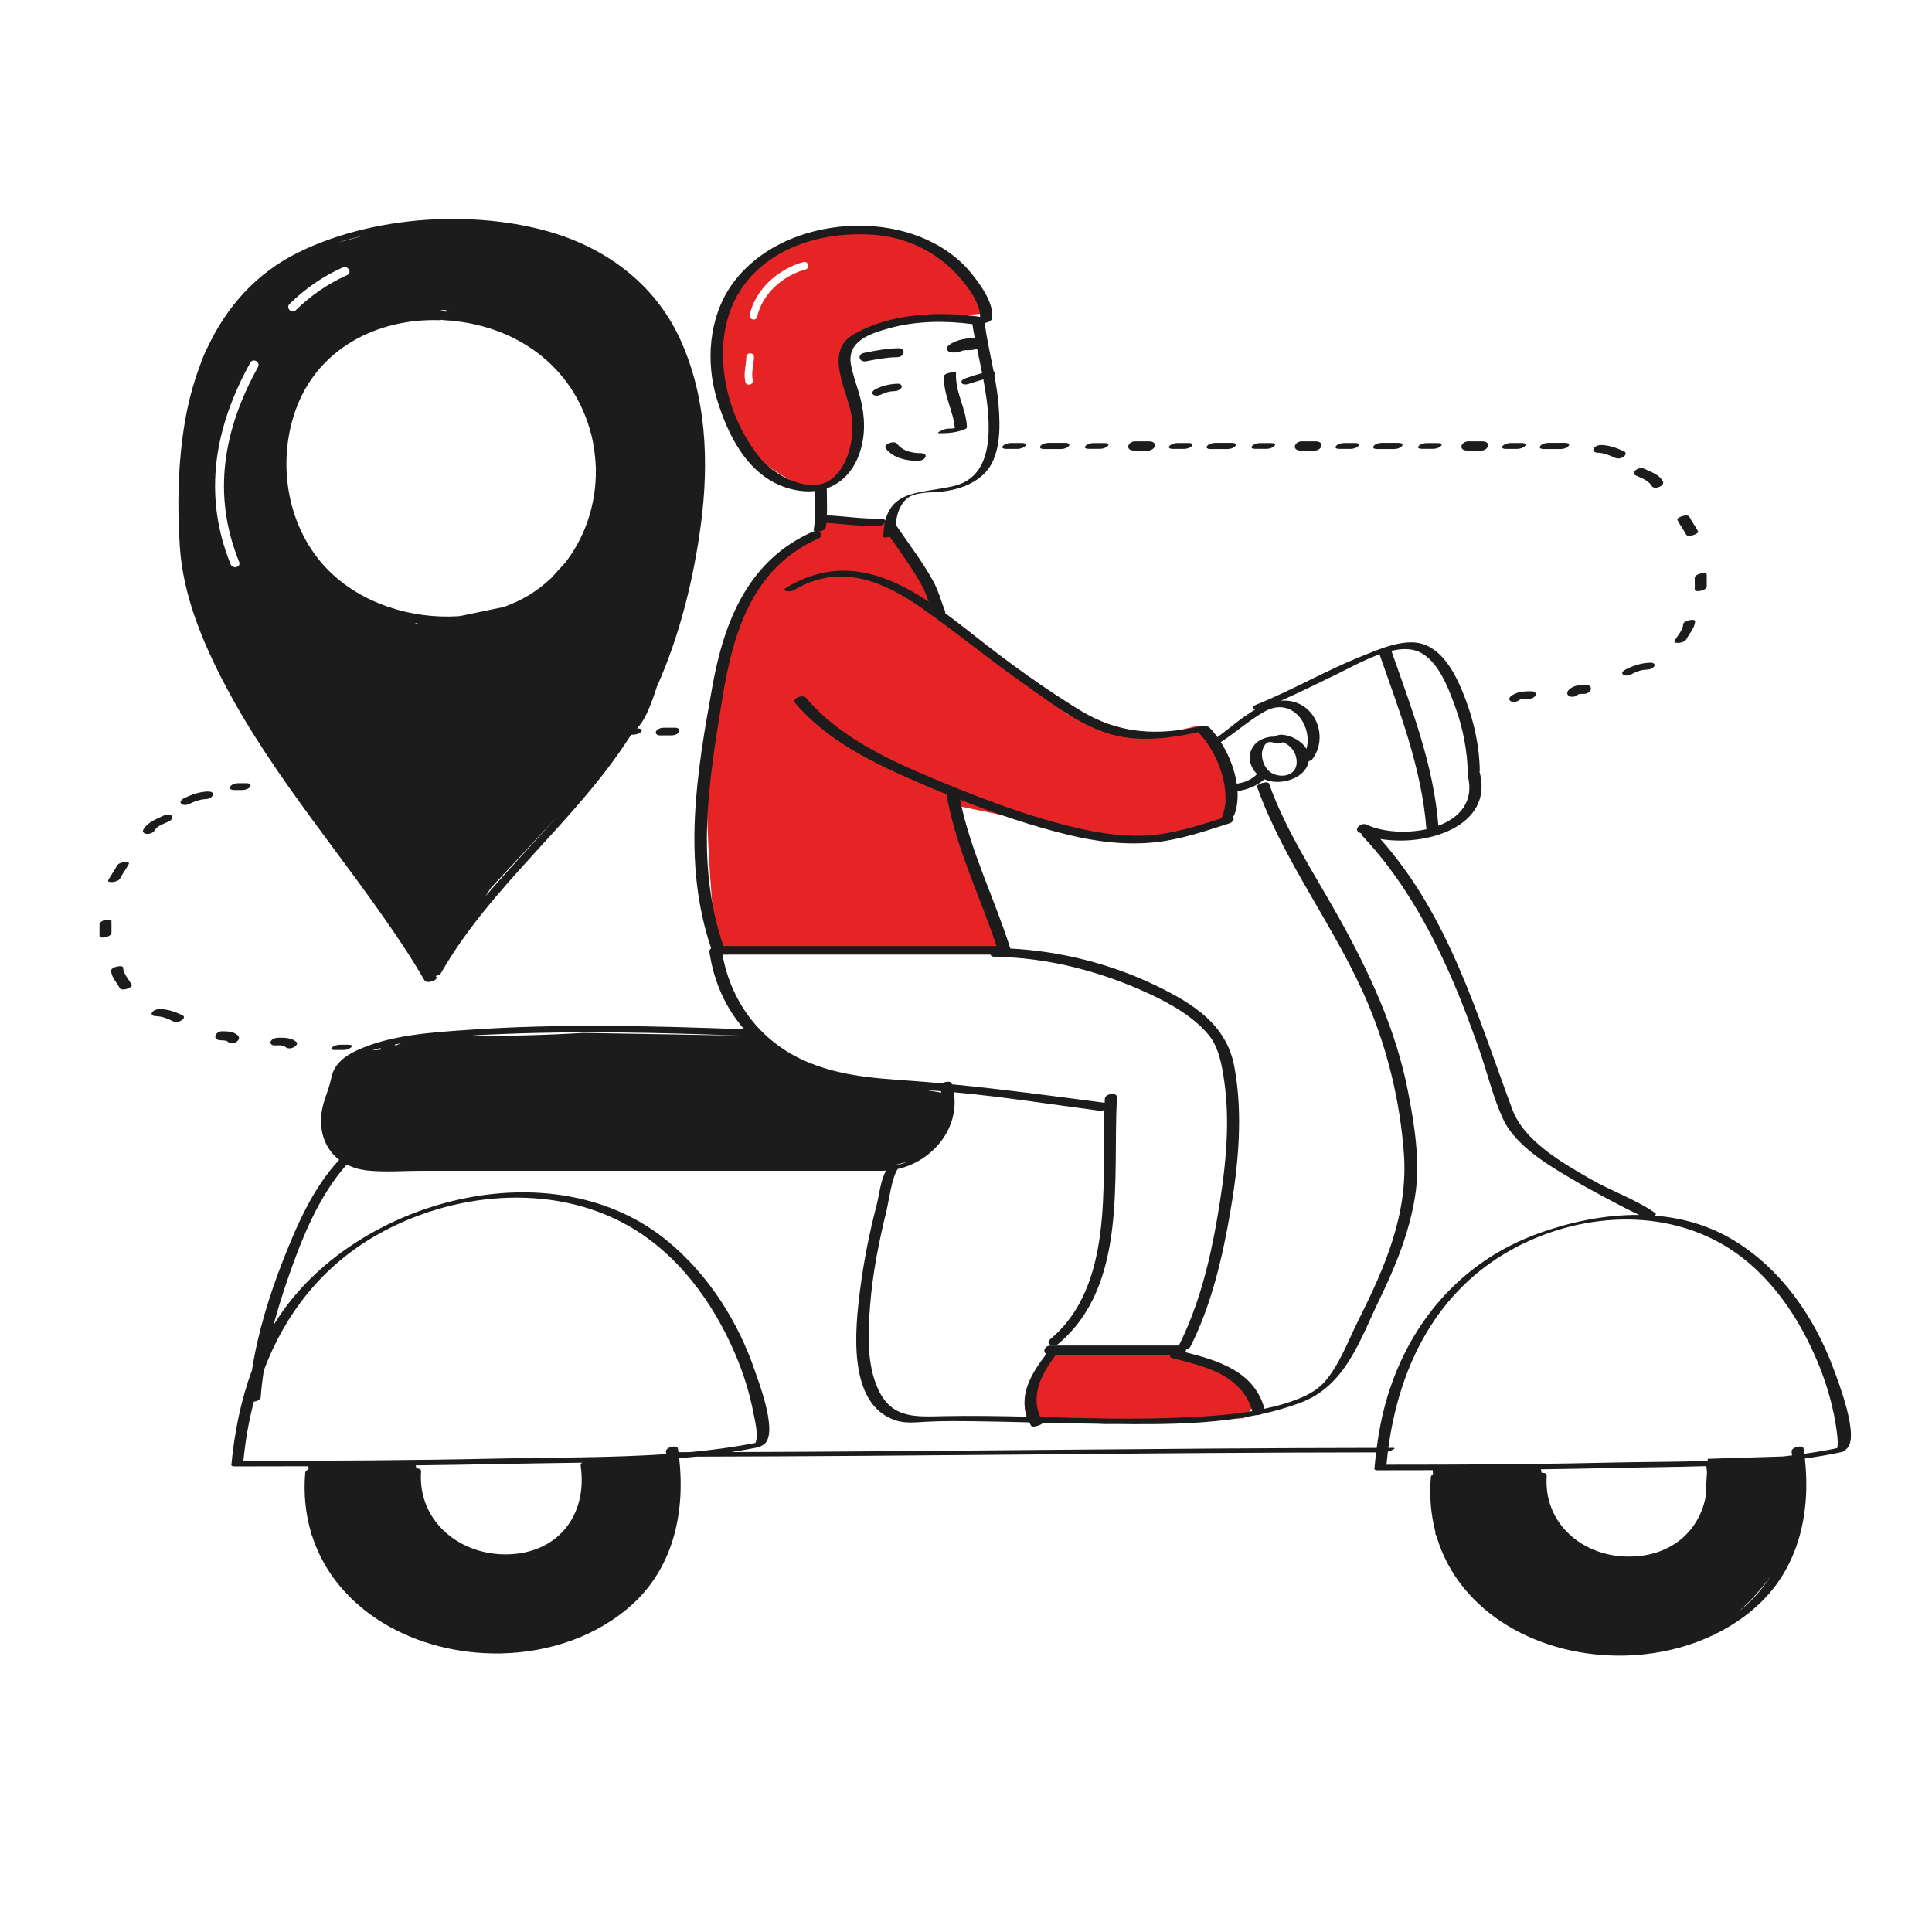
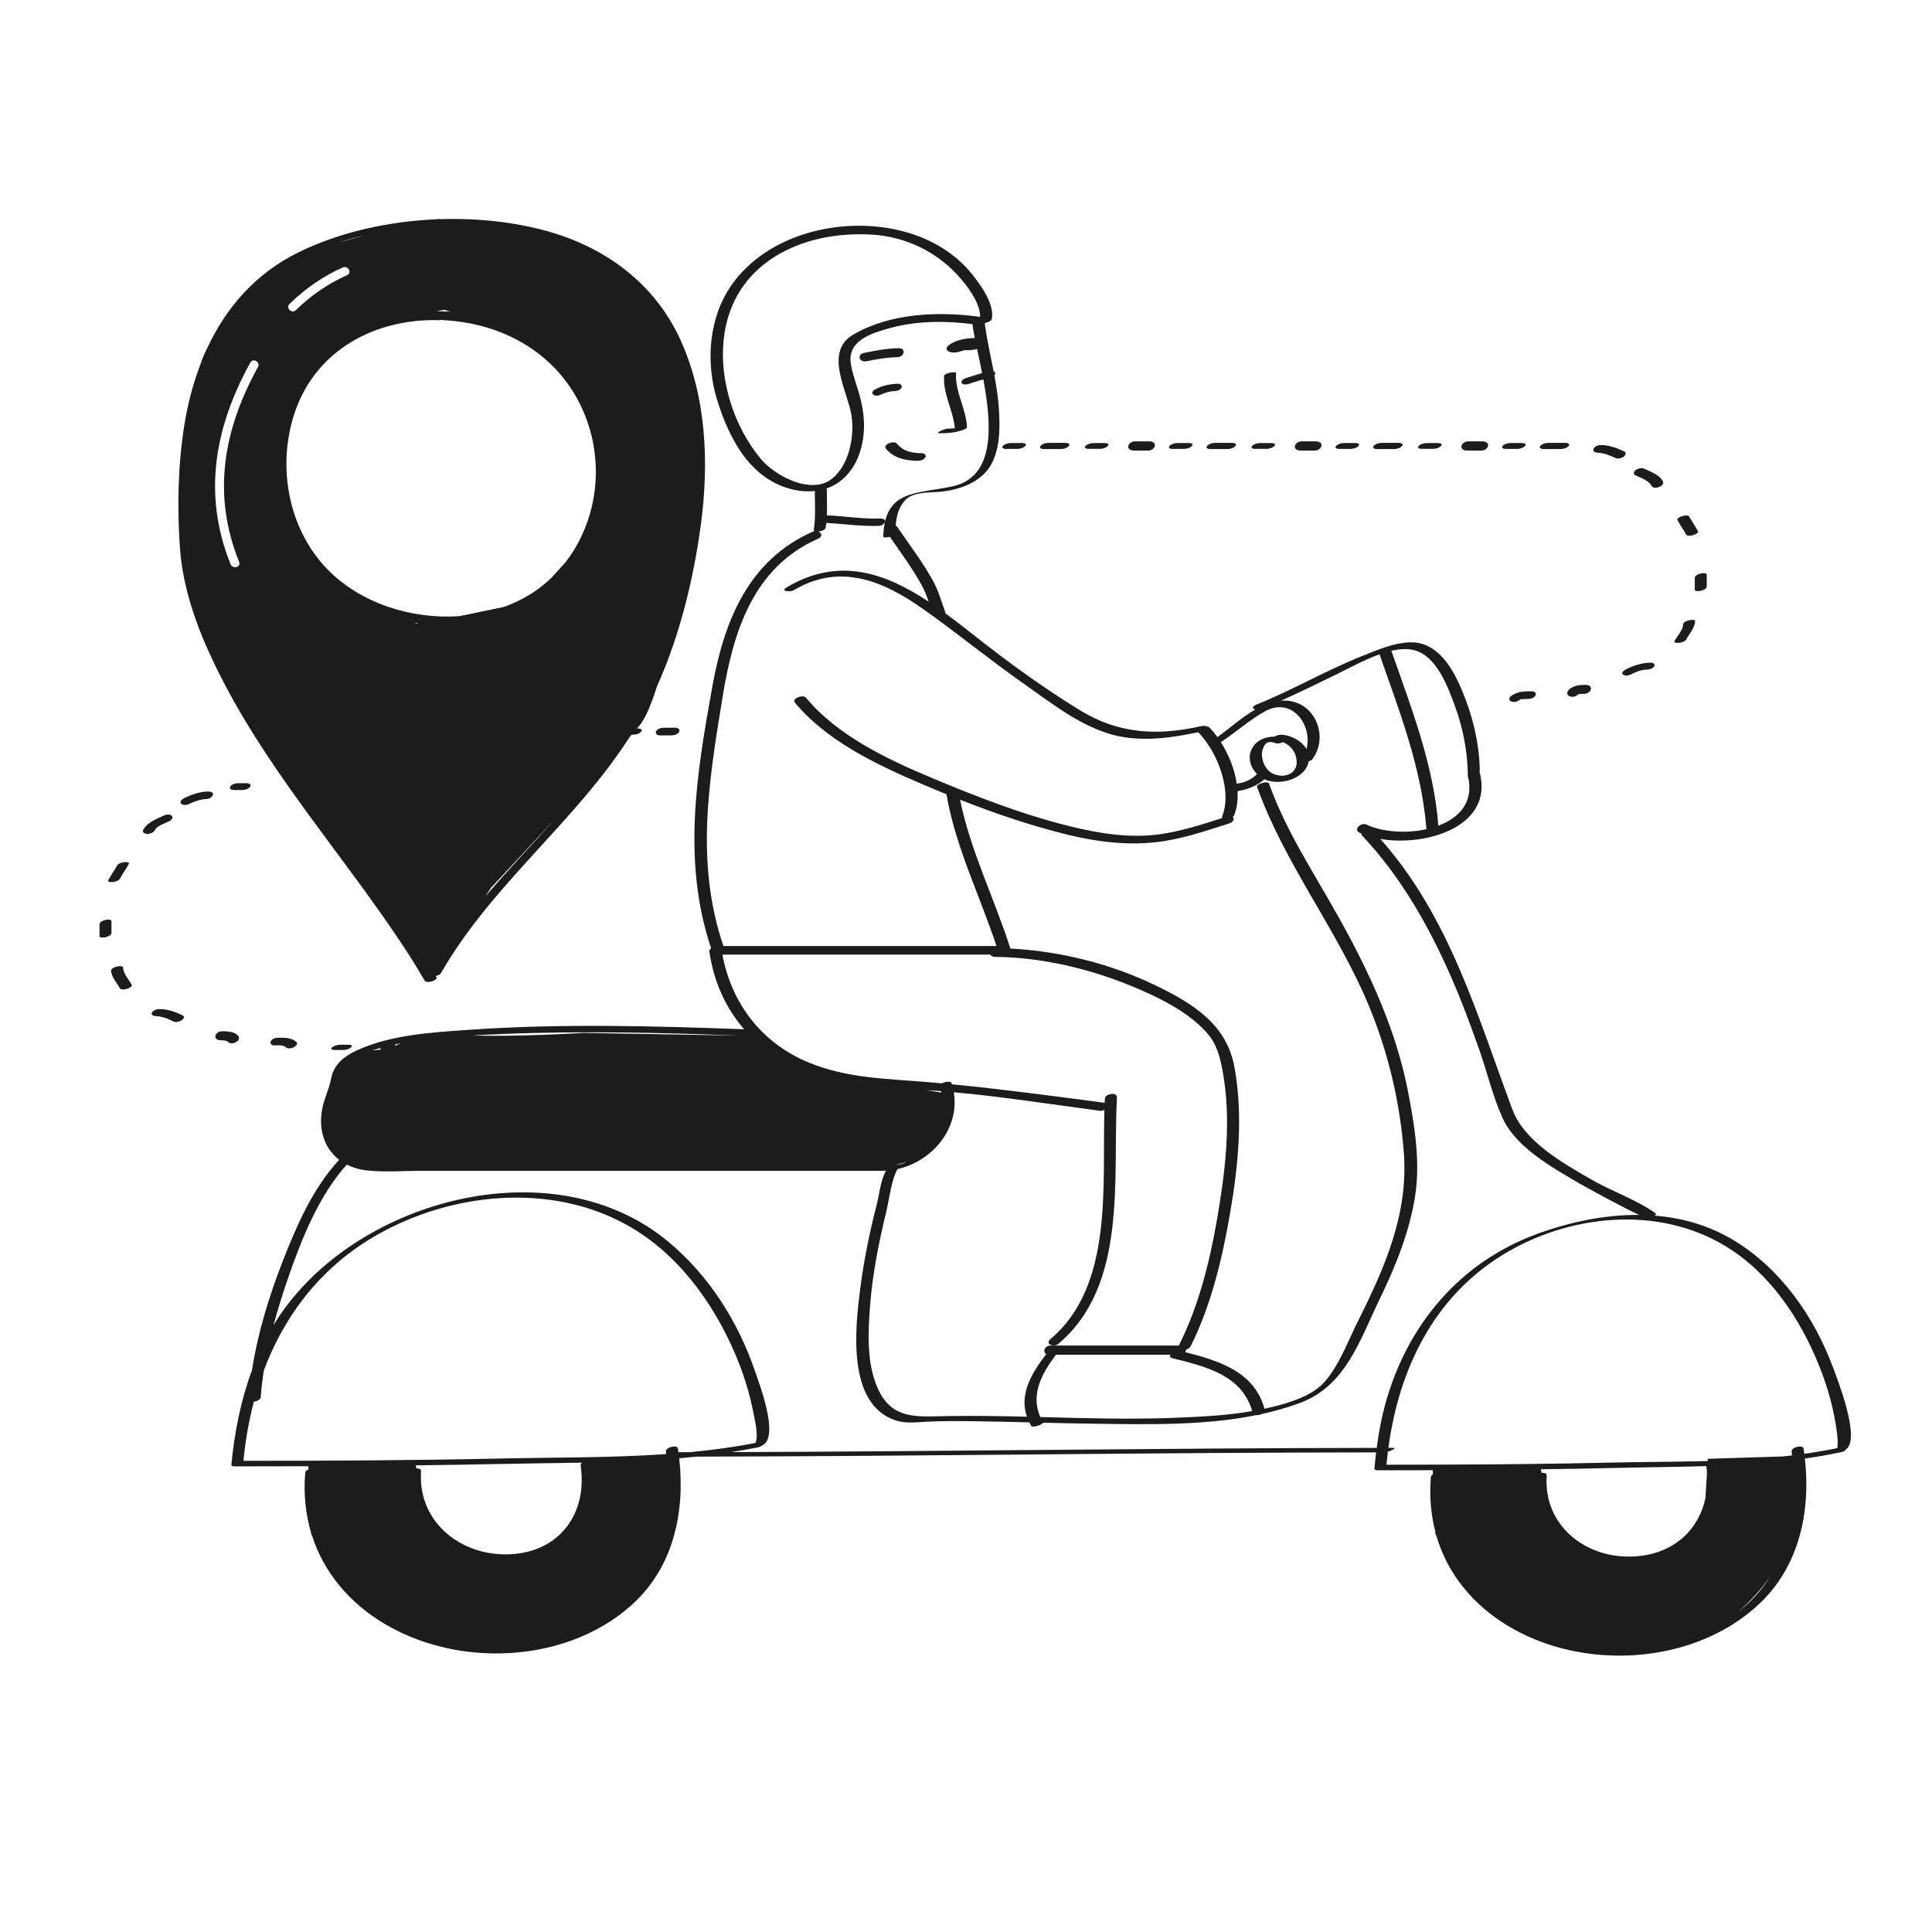
<svg xmlns="http://www.w3.org/2000/svg" width="165" height="165" viewBox="0 0 165 165" fill="none">
-   <path d="M107 120.133L106.258 121.123L94.38 121.617L87.699 121.123C87.699 121.123 87.081 119.391 88.07 117.906C89.06 116.421 89.431 115.431 89.431 115.431L100.814 115.679C100.814 115.679 105.021 116.174 106.01 118.154C107 120.133 107 120.133 107 120.133ZM61.839 35.505C61.283 32.721 60.911 26.04 63.695 23.441C66.479 20.843 70.933 19.358 73.903 19.544C76.872 19.729 81.512 21.585 82.44 23.255C83.368 24.925 83.924 26.782 83.924 26.782C83.924 26.782 77.429 27.338 75.758 27.71C74.088 28.081 72.047 28.452 72.232 30.864C72.418 33.277 73.717 36.617 73.16 37.917C72.604 39.216 70.933 42.371 69.263 41.814C67.593 41.258 62.396 38.288 61.839 35.505ZM64.662 27.055C65.106 25.077 66.876 23.526 68.793 23.016C69.203 22.907 69.029 22.273 68.619 22.382C66.491 22.948 64.521 24.687 64.028 26.88C63.934 27.293 64.569 27.468 64.662 27.055ZM63.656 32.622C63.755 33.035 64.389 32.86 64.291 32.448C64.137 31.808 64.38 31.14 64.395 30.494C64.405 30.07 63.748 30.07 63.738 30.494C63.72 31.214 63.485 31.905 63.656 32.622ZM97.844 71.88C99.576 71.88 104.277 70.395 104.277 70.395C104.277 70.395 105.019 68.416 104.524 66.188C104.03 63.961 102.297 61.982 102.297 61.982C102.297 61.982 99.328 62.724 97.596 62.972C95.863 63.22 91.162 60.992 91.162 60.992L81.264 53.568C81.264 53.568 80.274 51.342 79.285 50.104C78.295 48.867 75.821 44.413 75.821 44.413L70.129 44.165L69.882 45.402C69.882 45.402 66.665 47.63 64.686 49.857C62.706 52.084 60.974 57.28 60.478 63.714C59.983 70.148 61.221 81.531 61.221 81.531L85.966 81.035L81.017 68.663C81.017 68.663 96.111 71.88 97.844 71.88Z" fill="#E62426" />
  <path d="M80.919 36.607C81.129 36.615 81.337 36.6 81.544 36.573C81.418 35.039 80.528 33.683 80.629 32.115C80.648 31.829 81.659 31.722 81.651 31.841C81.545 33.471 82.514 34.871 82.579 36.48C82.585 36.61 82.327 36.685 82.24 36.718C81.589 36.96 80.94 36.997 80.249 37C79.76 37.003 80.72 36.608 80.919 36.607ZM76.602 37.892C76.351 37.581 75.37 37.956 75.658 38.313C76.319 39.131 77.349 39.344 78.353 39.355C78.591 39.358 78.893 39.285 79.024 39.061C79.146 38.853 78.921 38.708 78.732 38.706C77.917 38.697 77.139 38.558 76.602 37.892ZM76.982 33.12C77.103 32.917 76.879 32.767 76.692 32.772C76.034 32.786 75.399 32.931 74.805 33.219C74.663 33.288 74.382 33.485 74.544 33.673C74.698 33.85 75.044 33.796 75.227 33.707C75.565 33.544 75.932 33.421 76.311 33.413C76.55 33.407 76.848 33.345 76.982 33.12ZM76.73 29.74C75.741 29.755 74.773 29.942 73.807 30.135C73.159 30.264 73.364 30.979 73.999 30.852C74.876 30.677 75.747 30.518 76.643 30.505C77.232 30.496 77.424 29.73 76.73 29.74ZM157.643 123.789C157.614 123.874 157.49 123.967 157.245 124.019C156.223 124.239 155.187 124.415 154.144 124.563C154.648 129.087 153.674 133.761 150.234 136.99C147.193 139.845 143.02 141.269 138.889 141.389C131.583 141.602 124.598 137.797 122.671 131.155C122.619 131.069 122.59 131.021 122.59 131.021L122.581 130.804C122.208 129.371 122.063 127.813 122.202 126.135C122.209 126.049 122.278 125.972 122.377 125.911L122.363 125.559C120.8 125.564 119.238 125.567 117.675 125.567C117.512 125.567 117.435 125.539 117.413 125.498C117.39 125.491 117.376 125.48 117.377 125.466C117.419 124.99 117.469 124.515 117.526 124.039C98.171 124.051 78.817 124.369 59.462 124.402C58.978 124.453 58.493 124.5 58.007 124.541C58.514 129.054 57.555 133.728 54.099 136.93C51.05 139.756 46.871 141.133 42.754 141.207C35.559 141.336 28.697 137.587 26.641 131.124C26.602 131.058 26.579 131.021 26.579 131.021L26.574 130.918C26.105 129.351 25.913 127.628 26.067 125.764C26.076 125.649 26.195 125.551 26.348 125.486L26.337 125.222C24.243 125.229 22.15 125.234 20.056 125.234C19.892 125.234 19.814 125.206 19.794 125.165C19.77 125.157 19.756 125.147 19.757 125.134C20.014 122.388 20.556 119.623 21.519 117.026C22.014 113.832 22.988 110.672 24.153 107.693C25.343 104.655 26.719 101.472 28.969 99.053C27.514 97.938 27.023 95.967 27.747 93.853C27.971 93.198 28.169 92.678 28.302 92.022C28.537 90.87 29.452 90.176 30.475 89.706C33.364 88.376 36.845 88.175 39.962 87.956C47.805 87.404 55.705 87.613 63.557 87.904C61.972 86.089 60.965 83.856 60.586 81.297C60.568 81.175 60.631 81.069 60.731 80.985C58.24 73.54 59.492 66.056 60.857 58.526C61.862 52.987 63.945 47.819 69.408 45.411C69.461 45.388 69.514 45.374 69.567 45.366C69.515 45.337 69.487 45.294 69.498 45.232C69.669 44.176 69.593 43.109 69.587 42.044C69.587 42.004 69.602 41.966 69.626 41.931C68.9 42.013 68.11 41.941 67.275 41.688C63.9 40.666 62.192 37.264 61.221 34.073C60.262 30.919 60.529 27.148 62.455 24.376C65.481 20.021 71.692 18.5 76.698 19.648C79.167 20.214 81.505 21.474 83.083 23.498C83.799 24.416 84.907 25.93 84.717 27.194C84.689 27.382 84.441 27.518 84.196 27.56C84.167 27.587 84.135 27.612 84.1 27.635C84.288 29.003 84.594 30.352 84.857 31.709C84.922 31.733 84.974 31.773 84.993 31.842C85.014 31.921 84.98 31.991 84.921 32.049C85.079 32.894 85.214 33.742 85.283 34.6C85.434 36.489 85.506 39.125 83.963 40.542C82.988 41.438 81.737 41.834 80.439 41.984C79.521 42.09 78.043 41.967 77.352 42.67C76.75 43.283 76.56 44.074 76.492 44.892C76.542 44.907 76.584 44.929 76.607 44.965C77.644 46.495 78.803 47.999 79.694 49.623C80.148 50.451 80.396 51.376 80.724 52.257C80.737 52.293 80.734 52.328 80.717 52.363C81.615 53.02 82.498 53.714 83.368 54.4C86.171 56.611 89.163 58.777 92.209 60.645C95.551 62.694 98.816 62.855 102.611 62.013C102.815 61.968 102.958 61.989 103.044 62.038C103.144 62.045 103.231 62.073 103.288 62.131C103.526 62.373 103.755 62.652 103.974 62.953C104.966 62.236 106.047 61.266 107.202 60.597C106.967 60.53 106.877 60.348 107.297 60.179C110.365 58.946 113.23 57.265 116.298 56.041C117.734 55.468 119.864 54.513 121.445 54.984C123.131 55.487 124.155 57.302 124.802 58.822C125.741 61.03 126.336 63.399 126.38 65.805C126.38 65.844 126.368 65.881 126.349 65.915C126.362 65.938 126.373 65.963 126.38 65.991C127.548 70.599 121.795 72.317 117.891 71.652C123.772 78.275 126.126 86.607 129.163 94.757C130.18 97.486 133.482 99.332 135.861 100.711C137.618 101.73 139.735 102.44 141.382 103.612C141.416 103.641 141.425 103.677 141.41 103.718C141.409 103.72 141.409 103.721 141.408 103.723C141.392 103.759 141.362 103.79 141.325 103.819C143.684 104.009 145.987 104.661 148.083 105.935C152.118 108.388 154.941 112.456 156.565 116.834C156.902 117.743 158.955 122.922 157.643 123.789ZM118.83 55.582C120.545 60.5 122.427 65.277 122.842 70.519C124.646 69.843 125.917 68.472 125.357 66.264C125.342 66.204 125.345 66.147 125.361 66.094C125.36 66.089 125.357 66.084 125.357 66.078C125.322 64.15 124.947 62.196 124.287 60.383C123.711 58.804 122.844 56.396 121.161 55.658C120.485 55.362 119.674 55.389 118.83 55.582ZM104.264 63.379C104.927 64.417 105.438 65.683 105.624 66.929C106.293 66.839 106.873 66.601 107.354 66.11C106.806 65.561 106.534 64.73 106.895 63.983C107.263 63.221 108.055 62.91 108.855 62.907C109.048 62.79 109.295 62.733 109.514 62.75C110.293 62.813 111.177 63.281 111.58 63.967C112.121 61.95 110.349 59.453 108.014 60.761C106.676 61.51 105.543 62.547 104.264 63.379ZM108.818 66.121C109.701 66.464 110.795 66.115 110.739 65.011C110.7 64.226 110.23 63.655 109.571 63.386C109.367 63.471 109.127 63.527 109.014 63.491C108.657 63.378 108.302 63.248 108.049 63.587C107.865 63.833 107.762 64.162 107.773 64.471C107.796 65.148 108.153 65.863 108.818 66.121ZM71.062 40.88C72.535 39.702 73.004 37.231 72.711 35.431C72.375 33.373 70.341 30.057 72.868 28.579C76.019 26.736 80.157 26.57 83.707 27.061C83.723 25.827 82.533 24.319 81.801 23.518C79.933 21.471 77.332 20.23 74.561 20.044C68.545 19.64 62.449 22.445 61.797 29.077C61.452 32.587 62.702 36.448 64.966 39.179C66.156 40.616 69.267 42.315 71.062 40.88ZM61.78 80.793C69.554 80.793 77.329 80.793 85.104 80.793C83.676 76.465 81.609 72.355 80.831 67.832C80.117 67.541 79.405 67.246 78.699 66.943C74.839 65.287 70.631 63.303 67.889 60.01C67.594 59.656 68.572 59.276 68.832 59.587C71.515 62.809 75.701 64.811 79.5 66.404C83.361 68.022 87.337 69.578 91.412 70.576C93.894 71.184 96.469 71.602 99.025 71.251C100.864 70.998 102.631 70.426 104.394 69.861C104.368 69.825 104.359 69.781 104.382 69.723C105.093 67.907 104.367 65.398 103.214 63.642C103.175 63.623 103.156 63.596 103.16 63.562C102.904 63.181 102.628 62.836 102.343 62.545C102.338 62.541 102.337 62.537 102.334 62.532C99.758 63.082 96.996 63.441 94.45 62.579C91.823 61.689 89.629 59.927 87.384 58.354C84.482 56.321 81.753 54.072 78.864 52.03C75.432 49.605 71.748 48.047 67.799 50.403C67.507 50.577 66.591 50.518 67.182 50.166C71.633 47.511 75.613 48.94 79.308 51.38C79.147 50.909 78.973 50.444 78.737 50.013C77.942 48.565 76.942 47.211 75.999 45.849C75.727 45.911 75.433 45.916 75.434 45.849C75.543 41.759 78.27 42.217 81.375 41.529C85.017 40.722 84.704 36.277 83.98 32.402C83.55 32.526 83.122 32.657 82.697 32.798C82.55 32.847 82.172 32.882 82.116 32.672C82.056 32.449 82.409 32.321 82.556 32.272C82.994 32.126 83.434 31.991 83.877 31.865C83.733 31.137 83.581 30.438 83.444 29.795C83.216 29.868 82.977 29.904 82.771 29.904C82.618 29.904 82.466 29.905 82.313 29.914C82.373 29.915 82.272 29.939 82.211 29.948C81.862 30.09 81.226 30.221 80.931 29.948C80.6 29.642 81.311 29.294 81.497 29.208C82.044 28.958 82.651 28.882 83.25 28.863C83.162 28.423 83.091 28.023 83.047 27.68C80.687 27.379 78.235 27.395 75.935 28.038C74.342 28.483 72.291 29.119 72.68 31.172C72.833 31.976 73.106 32.735 73.341 33.517C73.797 35.029 73.963 36.616 73.568 38.171C73.105 39.994 72.028 41.22 70.587 41.716C70.601 41.731 70.611 41.749 70.611 41.77C70.615 42.519 70.649 43.268 70.617 44.014C72.138 44.071 73.647 44.338 75.172 44.284C75.875 44.26 75.583 44.893 75.049 44.912C73.547 44.965 72.065 44.738 70.57 44.66C70.555 44.8 70.537 44.939 70.515 45.079C70.488 45.241 70.169 45.371 69.895 45.4C70.176 45.513 70.293 45.822 69.862 46.012C64.287 48.469 62.605 54.015 61.703 59.574C60.532 66.776 59.372 73.675 61.78 80.793ZM69.095 90.753C72.401 92.103 75.691 92.118 79.172 92.41C79.597 92.445 80.022 92.485 80.447 92.524C80.725 92.366 81.211 92.306 81.281 92.529C81.288 92.554 81.293 92.579 81.301 92.604C85.65 93.026 89.987 93.609 94.316 94.178C94.326 94.18 94.333 94.182 94.342 94.184C94.348 94.064 94.352 93.943 94.359 93.826C94.381 93.4 95.417 93.23 95.39 93.733C95.019 100.65 96.336 109.77 90.381 114.774C90.015 115.082 89.185 114.803 89.717 114.356C95.113 109.82 94.123 101.261 94.32 94.784C94.205 94.846 94.072 94.882 93.947 94.865C89.812 94.322 85.634 93.66 81.458 93.28C81.971 96.398 79.614 99.18 76.664 99.839C76.153 100.613 75.909 102.593 75.702 103.436C75.059 106.064 74.525 108.744 74.314 111.444C74.131 113.777 73.992 116.498 75.012 118.678C76.189 121.19 78.216 120.993 80.634 120.944C82.991 120.896 85.347 120.935 87.703 120.992C87.031 119.052 88.113 117.254 89.36 115.638C89.018 115.456 89.222 114.916 89.718 114.916C93.372 114.916 97.026 114.916 100.68 114.916C100.685 114.903 100.687 114.891 100.694 114.877C102.378 111.522 103.314 107.764 103.949 104.081C104.604 100.279 105.112 96.22 104.56 92.371C104.369 91.043 104.112 89.472 103.234 88.4C101.964 86.849 99.961 85.712 98.169 84.881C94.086 82.986 89.51 81.768 84.992 81.721C84.765 81.719 84.635 81.636 84.581 81.526C76.953 81.526 69.325 81.526 61.697 81.526C62.474 85.719 65.072 89.109 69.095 90.753ZM100.125 121.093C102.376 121.008 104.694 120.9 106.943 120.515C106.061 117.426 102.925 116.692 100.14 115.998C99.909 115.94 99.884 115.82 99.964 115.699C96.703 115.699 93.442 115.699 90.181 115.699C88.976 117.303 88 119.093 88.842 121.02C92.602 121.118 96.363 121.234 100.125 121.093ZM79.103 93.101C79.622 93.187 80.061 93.257 80.389 93.31C80.38 93.27 80.374 93.23 80.365 93.189C79.944 93.156 79.524 93.127 79.103 93.101ZM76.547 99.449C76.578 99.449 76.608 99.449 76.638 99.449C76.902 99.449 77.164 99.366 77.417 99.241C77.121 99.331 76.826 99.4 76.547 99.449ZM40.333 88.425C40.892 88.444 41.497 88.461 42.167 88.461C45.879 88.461 49.839 88.213 49.839 88.213L63.224 88.444C56.496 88.197 49.747 88.027 43.019 88.304C42.131 88.34 41.234 88.377 40.333 88.425ZM33.719 89.211C33.741 89.238 33.758 89.269 33.768 89.304C33.844 89.273 33.922 89.24 34.002 89.203C34.081 89.167 34.155 89.138 34.232 89.106C34.06 89.139 33.889 89.174 33.719 89.211ZM31.8 89.7C32.02 89.69 32.259 89.676 32.521 89.64C32.501 89.601 32.492 89.555 32.494 89.503C32.27 89.563 32.038 89.626 31.8 89.7ZM20.789 124.759C28.101 124.758 35.413 124.724 42.723 124.563C47.332 124.462 52.108 124.511 56.812 124.192C56.84 124.18 56.868 124.168 56.898 124.156C56.889 124.098 56.883 124.04 56.874 123.981C56.816 123.597 57.843 123.356 57.896 123.708C57.912 123.812 57.923 123.917 57.938 124.022C58.268 124.022 58.597 124.02 58.928 124.02C60.813 123.842 62.681 123.59 64.517 123.233C64.808 122.613 64.449 121.227 64.355 120.725C64.026 118.971 63.482 117.251 62.779 115.612C60.874 111.167 57.822 106.997 53.528 104.611C47.008 100.987 38.583 101.84 32.221 105.452C27.475 108.147 24.337 112.246 22.535 117.029C22.417 117.794 22.321 118.562 22.265 119.333C22.25 119.532 21.953 119.677 21.682 119.704C21.25 121.338 20.956 123.032 20.789 124.759ZM45.632 133.001L45.689 132.969C45.652 132.98 45.615 132.99 45.578 133.001C45.61 133.001 45.632 133.001 45.632 133.001ZM35.502 125.147C35.516 125.203 35.537 125.29 35.566 125.411C35.786 125.399 35.976 125.468 35.962 125.659C35.666 129.772 39.054 132.686 43.03 132.748C47.495 132.818 50.217 129.536 49.591 125.168C49.577 125.074 49.626 124.989 49.707 124.918C47.365 124.962 45.034 124.977 42.744 125.028C40.33 125.081 37.916 125.117 35.502 125.147ZM117.576 123.655C117.741 122.4 117.969 121.151 118.303 119.931C120.159 113.163 124.68 107.769 131.348 105.354C134.088 104.362 137.065 103.731 139.998 103.759C138.803 103.238 135.281 101.302 134.903 101.079C132.636 99.741 129.492 98.029 128.339 95.509C127.486 93.644 127.007 91.553 126.324 89.618C125.592 87.548 124.828 85.485 123.946 83.474C122.007 79.053 119.627 74.85 116.295 71.322C116.258 71.282 116.259 71.237 116.288 71.192C116.228 71.166 116.166 71.141 116.109 71.114C115.52 70.83 116.269 70.213 116.697 70.419C117.994 71.043 120.034 71.212 121.823 70.819C121.412 65.575 119.533 60.798 117.817 55.881C116.501 56.35 115.198 57.078 114.271 57.528C112.653 58.313 111.044 59.112 109.403 59.841C109.681 59.823 109.961 59.83 110.246 59.883C112.502 60.304 113.424 63.083 112.063 64.857C112.016 64.918 111.904 64.971 111.772 65.01C111.746 65.157 111.701 65.308 111.625 65.462C111.046 66.644 109.145 67.084 107.988 66.555C107.988 66.555 107.985 66.553 107.983 66.552C107.342 67.123 106.539 67.435 105.69 67.564C105.731 68.287 105.651 68.986 105.407 69.611C105.384 69.668 105.337 69.72 105.278 69.764C105.441 69.904 105.37 70.199 104.976 70.324C102.911 70.984 100.828 71.703 98.661 71.933C96.149 72.199 93.631 71.887 91.186 71.288C88.067 70.524 84.995 69.48 81.992 68.298C82.89 72.701 84.933 76.738 86.287 81.009C90.555 81.224 94.948 82.334 98.759 84.19C101.896 85.716 104.744 87.483 105.418 91.095C106.178 95.17 105.763 99.501 105.064 103.554C104.392 107.451 103.457 111.442 101.674 114.997C101.61 115.124 101.463 115.212 101.3 115.255C101.299 115.332 101.272 115.41 101.222 115.481C104.089 116.206 107.133 117.142 107.988 120.313C108.568 120.189 109.142 120.05 109.706 119.877C110.914 119.507 112.239 119.004 113.104 118.038C114.379 116.613 115.141 114.49 115.993 112.793C118.275 108.247 120.288 103.649 119.894 98.458C119.561 94.074 118.538 89.785 116.836 85.729C114.147 79.326 109.69 73.731 107.355 67.193C107.274 66.965 108.283 66.656 108.377 66.919C109.836 71.007 112.28 74.66 114.381 78.431C116.969 83.077 119.23 87.957 120.248 93.21C120.8 96.05 121.309 99.18 120.868 102.069C120.394 105.175 119.204 108.111 117.84 110.924C116.138 114.436 114.942 118.352 111.046 119.807C109.974 120.207 108.868 120.52 107.74 120.767C107.605 120.833 107.442 120.867 107.301 120.856C102.715 121.785 97.791 121.645 93.232 121.587C91.847 121.57 90.463 121.537 89.078 121.503C89.056 121.649 88.19 121.988 88.053 121.756C87.999 121.662 87.955 121.569 87.909 121.475C86.374 121.437 84.838 121.4 83.302 121.38C81.903 121.363 80.5 121.346 79.103 121.423C78.234 121.471 77.323 121.586 76.478 121.304C72.306 119.912 73.035 113.418 73.465 110.077C73.777 107.653 74.257 105.25 74.876 102.887C75.067 102.156 75.212 100.729 75.68 99.978C75.568 99.985 75.455 99.988 75.342 99.988C71.025 99.988 66.707 99.988 62.389 99.988C56.164 99.988 49.939 99.988 43.714 99.988C41.171 99.988 38.628 99.988 36.085 99.988C34.542 99.988 32.922 100.126 31.386 99.965C30.716 99.894 30.127 99.715 29.616 99.456C27.249 102.103 25.794 105.722 24.651 109.01C24.175 110.379 23.734 111.771 23.358 113.181C23.674 112.66 24.013 112.151 24.378 111.658C31.367 102.218 47.475 98.096 57.049 106.023C60.528 108.904 63.047 112.875 64.491 117.137C64.824 118.12 66.608 122.728 65.106 123.441C65.101 123.443 65.094 123.446 65.088 123.448C64.988 123.52 64.858 123.584 64.73 123.61C63.977 123.763 63.218 123.895 62.454 124.014C80.828 123.96 99.201 123.673 117.576 123.655ZM137.945 125.368C135.828 125.418 133.711 125.453 131.594 125.482C131.615 125.572 131.638 125.672 131.664 125.786C131.899 125.764 132.111 125.829 132.097 126.03C131.801 130.141 135.199 132.97 139.165 132.939C142.64 132.913 145.044 130.868 145.654 127.911L145.782 125.747C145.768 125.569 145.754 125.392 145.729 125.211C143.113 125.293 140.5 125.307 137.945 125.368ZM151.188 134.632C150.409 135.734 149.484 136.771 148.423 137.679C148.904 137.304 149.362 136.896 149.786 136.446C150.324 135.875 150.786 135.267 151.188 134.632ZM156.899 123.677C157.051 123.2 156.797 121.756 156.74 121.427C156.457 119.789 155.982 118.178 155.361 116.637C153.74 112.612 151.155 108.728 147.383 106.435C141.603 102.921 134.014 103.698 128.361 107.154C122.404 110.796 119.478 116.973 118.573 123.653C118.703 123.653 118.834 123.652 118.965 123.652C119.337 123.652 118.86 123.877 118.529 123.983C118.483 124.351 118.443 124.72 118.409 125.091C119.72 125.091 121.031 125.089 122.342 125.085V125.082H123.491C128.152 125.065 132.814 125.02 137.474 124.913C140.209 124.851 143.022 124.854 145.839 124.776L145.85 124.587L152.265 124.387C152.528 124.359 152.789 124.327 153.051 124.296C153.037 124.19 153.026 124.085 153.01 123.981C152.951 123.596 153.978 123.355 154.032 123.707C154.054 123.858 154.071 124.009 154.091 124.16C155.036 124.028 155.974 123.87 156.899 123.677ZM15.36 46.711C15.126 43.254 15.198 39.669 15.754 36.246C16.033 34.522 16.468 32.844 17.067 31.252C17.263 30.665 17.484 30.134 17.727 29.667C19.34 26.232 21.85 23.338 25.504 21.545C28.982 19.838 33.157 18.895 37.325 18.725L37.456 18.7L37.639 18.719C40.776 18.62 43.9 18.954 46.712 19.734C51.685 21.113 55.893 24.199 58.081 28.959C60.327 33.846 60.56 39.457 59.866 44.722C59.257 49.35 58.072 54.256 56.1 58.641C55.621 60.157 55.121 61.357 54.619 61.959C54.555 62.036 54.482 62.122 54.406 62.211C54.437 62.211 54.468 62.211 54.498 62.211C54.64 62.211 54.914 62.282 54.765 62.474C54.62 62.661 54.314 62.743 54.088 62.743C54.041 62.743 53.993 62.743 53.947 62.743C53.891 62.806 53.838 62.867 53.779 62.934C49.116 70.218 41.958 75.592 37.651 83.123C37.591 83.228 37.408 83.31 37.216 83.35C37.236 83.385 37.257 83.418 37.277 83.452C37.427 83.709 36.449 84.058 36.255 83.726C35.689 82.757 35.101 81.8 34.483 80.864C29.546 73.38 23.5 66.585 19.29 58.631C17.339 54.946 15.644 50.92 15.36 46.711ZM22.031 31.352C22.267 30.924 21.614 30.544 21.378 30.97C18.337 36.464 17.289 42.238 19.694 48.189C19.875 48.634 20.606 48.44 20.423 47.988C18.092 42.219 19.081 36.681 22.031 31.352ZM37.538 27.344C32.134 27.183 27.051 29.825 25.212 35.12C23.623 39.694 24.559 45.159 28.008 48.665C30.799 51.502 35.087 52.892 39.177 52.625L39.572 52.555L43.044 51.832C43.742 51.579 44.414 51.269 45.05 50.897C45.802 50.458 46.479 49.933 47.093 49.351C47.498 48.91 47.914 48.452 48.289 48.032C50.157 45.62 51.066 42.516 50.859 39.429C50.831 39.119 50.799 38.813 50.764 38.515C50.7 38.061 50.621 37.608 50.508 37.16C48.999 31.185 43.932 27.667 37.909 27.344C37.839 27.34 37.785 27.328 37.739 27.311C37.673 27.334 37.605 27.346 37.538 27.344ZM35.409 53.186C35.517 53.234 35.576 53.261 35.576 53.261L35.718 53.236C35.615 53.221 35.512 53.202 35.409 53.186ZM37.312 26.587C37.504 26.587 37.696 26.584 37.889 26.59C37.958 26.593 38.012 26.603 38.057 26.619C38.123 26.598 38.191 26.587 38.259 26.59C38.339 26.595 38.417 26.604 38.497 26.609C38.14 26.512 37.927 26.459 37.927 26.459C37.927 26.459 37.695 26.505 37.312 26.587ZM29.272 22.841C27.58 23.594 26.052 24.663 24.729 25.956C24.38 26.297 24.914 26.832 25.263 26.491C26.544 25.239 28.017 24.222 29.654 23.493C30.098 23.296 29.713 22.644 29.272 22.841ZM47.488 69.846C44.569 73.004 41.923 75.83 41.923 75.83L41.463 76.542C43.409 74.263 45.493 72.089 47.488 69.846ZM28.874 20.72L31.081 20.119C30.333 20.285 29.596 20.484 28.874 20.72ZM15.601 86.721C14.978 86.41 14.363 86.194 13.659 86.18C13.428 86.175 13.121 86.257 12.986 86.463C12.852 86.667 13.098 86.776 13.267 86.779C13.828 86.79 14.297 86.981 14.791 87.227C15.009 87.337 15.319 87.258 15.515 87.136C15.657 87.048 15.821 86.831 15.601 86.721ZM20.343 66.888C20.112 66.888 19.808 66.964 19.669 67.167C19.532 67.367 19.783 67.469 19.946 67.469C20.194 67.469 20.441 67.469 20.688 67.469C20.919 67.469 21.224 67.393 21.363 67.19C21.499 66.991 21.248 66.888 21.085 66.888C20.838 66.888 20.59 66.888 20.343 66.888ZM17.729 67.598C17.041 67.617 16.339 67.867 15.725 68.165C15.578 68.237 15.305 68.437 15.466 68.627C15.62 68.809 15.966 68.757 16.151 68.666C16.607 68.445 17.099 68.259 17.611 68.244C17.815 68.239 18.143 68.096 18.184 67.868C18.23 67.617 17.892 67.593 17.729 67.598ZM13.203 70.924C13.436 70.503 14.012 70.352 14.419 70.153C14.567 70.08 14.838 69.88 14.677 69.689C14.524 69.507 14.177 69.557 13.992 69.648C13.364 69.956 12.599 70.208 12.239 70.858C12.119 71.075 12.342 71.205 12.532 71.218C12.764 71.234 13.082 71.141 13.203 70.924ZM9.667 75.325C9.867 75.294 10.157 75.215 10.258 75.018C10.479 74.589 10.78 74.21 11.001 73.781C11.098 73.591 10.64 73.622 10.578 73.632C10.378 73.663 10.088 73.742 9.987 73.939C9.766 74.368 9.465 74.747 9.245 75.176C9.147 75.366 9.606 75.335 9.667 75.325ZM9.52 78.672C9.52 78.391 8.498 78.574 8.498 78.946C8.498 79.276 8.498 79.606 8.498 79.936C8.498 80.216 9.52 80.033 9.52 79.662C9.52 79.332 9.52 79.002 9.52 78.672ZM10.51 82.631C10.496 82.379 9.47 82.57 9.488 82.905C9.519 83.47 9.979 83.911 10.23 84.39C10.388 84.689 11.368 84.336 11.252 84.116C11.001 83.637 10.541 83.195 10.51 82.631ZM20.289 88.406C19.937 88.085 19.398 88.075 18.949 88.074C18.721 88.074 18.415 88.248 18.388 88.495C18.359 88.766 18.657 88.845 18.865 88.845C18.875 88.845 18.933 88.846 18.962 88.846C19.042 88.849 19.122 88.857 19.201 88.868C19.328 88.885 19.395 88.908 19.505 89.008C19.852 89.324 20.734 88.811 20.289 88.406ZM23.127 88.921C23.008 89.128 23.228 89.283 23.421 89.283C23.689 89.283 24.154 89.217 24.375 89.414C24.562 89.581 24.843 89.553 25.059 89.456C25.185 89.399 25.505 89.157 25.317 88.99C24.901 88.62 24.324 88.625 23.797 88.625C23.558 88.625 23.257 88.693 23.127 88.921ZM136.401 38.66C136.927 38.674 137.452 38.869 137.922 39.096C138.15 39.208 138.443 39.154 138.649 39.016C138.792 38.92 138.951 38.671 138.723 38.56C138.122 38.268 137.453 38.026 136.779 38.007C136.542 38.001 136.237 38.08 136.109 38.301C135.987 38.512 136.212 38.655 136.401 38.66ZM139.654 40.582C140.147 40.825 140.785 41.004 141.068 41.514C141.257 41.855 142.244 41.514 142.011 41.092C141.698 40.527 141 40.311 140.456 40.044C140.227 39.932 139.934 39.985 139.728 40.124C139.584 40.221 139.426 40.471 139.654 40.582ZM143.997 45.646C144.149 45.941 145.132 45.59 145.019 45.373C144.798 44.944 144.498 44.565 144.277 44.136C144.125 43.841 143.143 44.192 143.255 44.409C143.476 44.838 143.777 45.218 143.997 45.646ZM144.74 49.358C144.74 49.688 144.74 50.018 144.74 50.349C144.74 50.629 145.762 50.446 145.762 50.075C145.762 49.745 145.762 49.415 145.762 49.085C145.762 48.804 144.74 48.986 144.74 49.358ZM143.435 54.898C143.64 54.866 143.922 54.786 144.026 54.587C144.294 54.078 144.739 53.646 144.772 53.044C144.784 52.821 143.769 52.97 143.75 53.318C143.722 53.844 143.247 54.295 143.011 54.743C142.91 54.935 143.373 54.907 143.435 54.898ZM138.591 57.59C138.743 57.755 139.095 57.695 139.269 57.608C139.699 57.394 140.112 57.202 140.601 57.192C140.835 57.188 141.135 57.121 141.274 56.909C141.405 56.709 141.164 56.59 140.993 56.593C140.221 56.608 139.545 56.824 138.859 57.166C138.736 57.228 138.426 57.412 138.591 57.59ZM133.97 59.42C134.171 59.563 134.524 59.527 134.704 59.363C134.722 59.345 134.742 59.33 134.761 59.315C134.764 59.314 134.775 59.309 134.782 59.305C134.79 59.303 134.803 59.299 134.823 59.293C134.842 59.287 134.854 59.284 134.862 59.281C134.871 59.28 134.88 59.279 134.895 59.277C135.032 59.258 135.172 59.258 135.311 59.257C135.539 59.257 135.844 59.084 135.871 58.836C135.901 58.566 135.603 58.486 135.395 58.487C134.924 58.487 134.386 58.545 134.021 58.876C133.86 59.022 133.749 59.263 133.97 59.42ZM129.109 59.924C129.362 59.994 129.643 59.899 129.832 59.73C129.841 59.722 129.973 59.713 130 59.71C130.153 59.694 130.309 59.696 130.463 59.695C130.703 59.695 131.003 59.628 131.133 59.4C131.252 59.193 131.032 59.037 130.839 59.038C130.19 59.038 129.508 59.042 128.995 59.498C128.822 59.653 128.903 59.867 129.109 59.924ZM29.022 89.225C28.803 89.225 28.496 89.315 28.34 89.476C28.172 89.651 28.486 89.674 28.589 89.674C28.836 89.674 29.084 89.674 29.331 89.674C29.55 89.674 29.857 89.584 30.013 89.422C30.181 89.247 29.866 89.225 29.764 89.225C29.517 89.225 29.269 89.225 29.022 89.225ZM56.709 62.15C56.469 62.15 56.169 62.218 56.039 62.444C55.919 62.652 56.14 62.804 56.332 62.804C56.662 62.804 56.991 62.804 57.321 62.804C57.561 62.804 57.861 62.736 57.991 62.51C58.111 62.302 57.89 62.15 57.699 62.15C57.368 62.15 57.039 62.15 56.709 62.15ZM121.409 38.333C121.739 38.333 122.069 38.333 122.399 38.333C122.621 38.333 122.928 38.247 123.079 38.072C123.236 37.888 122.943 37.841 122.82 37.841C122.49 37.841 122.16 37.841 121.83 37.841C121.608 37.841 121.301 37.926 121.151 38.102C120.993 38.286 121.286 38.333 121.409 38.333ZM125.292 38.481C125.704 38.481 126.117 38.481 126.529 38.481C126.76 38.481 127.063 38.304 127.088 38.053C127.115 37.782 126.822 37.693 126.609 37.693C126.197 37.693 125.784 37.693 125.372 37.693C125.14 37.693 124.838 37.87 124.812 38.12C124.785 38.392 125.078 38.481 125.292 38.481ZM128.587 38.338C128.917 38.338 129.246 38.338 129.576 38.338C129.799 38.338 130.106 38.253 130.255 38.075C130.411 37.889 130.122 37.836 129.995 37.836C129.665 37.836 129.335 37.836 129.005 37.836C128.782 37.836 128.475 37.92 128.326 38.099C128.17 38.285 128.459 38.338 128.587 38.338ZM131.807 38.35C132.301 38.35 132.796 38.35 133.291 38.35C133.517 38.35 133.823 38.268 133.969 38.082C134.119 37.891 133.842 37.824 133.703 37.824C133.208 37.824 132.713 37.824 132.218 37.824C131.993 37.824 131.687 37.906 131.541 38.092C131.391 38.283 131.668 38.35 131.807 38.35ZM107.182 38.333C107.512 38.333 107.842 38.333 108.172 38.333C108.394 38.333 108.701 38.247 108.851 38.072C109.009 37.888 108.716 37.841 108.593 37.841C108.263 37.841 107.933 37.841 107.603 37.841C107.381 37.841 107.074 37.926 106.923 38.102C106.765 38.286 107.059 38.333 107.182 38.333ZM111.064 38.481C111.476 38.481 111.889 38.481 112.301 38.481C112.533 38.481 112.835 38.304 112.861 38.053C112.888 37.782 112.595 37.693 112.381 37.693C111.969 37.693 111.557 37.693 111.144 37.693C110.913 37.693 110.61 37.87 110.585 38.12C110.557 38.392 110.85 38.481 111.064 38.481ZM114.359 38.338C114.689 38.338 115.019 38.338 115.349 38.338C115.573 38.338 115.879 38.253 116.029 38.075C116.184 37.889 115.895 37.836 115.768 37.836C115.438 37.836 115.108 37.836 114.778 37.836C114.555 37.836 114.248 37.92 114.099 38.099C113.943 38.285 114.232 38.338 114.359 38.338ZM117.579 38.35C118.074 38.35 118.569 38.35 119.064 38.35C119.289 38.35 119.596 38.268 119.742 38.082C119.891 37.891 119.615 37.824 119.476 37.824C118.981 37.824 118.486 37.824 117.991 37.824C117.766 37.824 117.46 37.906 117.314 38.092C117.164 38.283 117.441 38.35 117.579 38.35ZM92.954 38.333C93.284 38.333 93.614 38.333 93.944 38.333C94.166 38.333 94.473 38.247 94.624 38.072C94.781 37.888 94.488 37.841 94.365 37.841C94.035 37.841 93.706 37.841 93.375 37.841C93.153 37.841 92.847 37.926 92.696 38.102C92.538 38.286 92.832 38.333 92.954 38.333ZM96.837 38.481C97.249 38.481 97.662 38.481 98.074 38.481C98.305 38.481 98.608 38.304 98.633 38.053C98.66 37.782 98.367 37.693 98.154 37.693C97.742 37.693 97.329 37.693 96.917 37.693C96.685 37.693 96.383 37.87 96.358 38.12C96.33 38.392 96.623 38.481 96.837 38.481ZM100.132 38.338C100.462 38.338 100.792 38.338 101.122 38.338C101.345 38.338 101.652 38.253 101.801 38.075C101.957 37.889 101.668 37.836 101.541 37.836C101.211 37.836 100.881 37.836 100.551 37.836C100.328 37.836 100.021 37.92 99.872 38.099C99.716 38.285 100.005 38.338 100.132 38.338ZM103.352 38.35C103.847 38.35 104.342 38.35 104.837 38.35C105.062 38.35 105.368 38.268 105.514 38.082C105.664 37.891 105.388 37.824 105.249 37.824C104.754 37.824 104.259 37.824 103.764 37.824C103.539 37.824 103.232 37.906 103.086 38.092C102.937 38.283 103.213 38.35 103.352 38.35ZM85.904 38.338C86.235 38.338 86.564 38.338 86.894 38.338C87.118 38.338 87.424 38.253 87.574 38.075C87.729 37.889 87.44 37.836 87.313 37.836C86.983 37.836 86.653 37.836 86.323 37.836C86.1 37.836 85.793 37.92 85.644 38.099C85.488 38.285 85.778 38.338 85.904 38.338ZM89.125 38.35C89.62 38.35 90.115 38.35 90.61 38.35C90.835 38.35 91.141 38.268 91.287 38.082C91.437 37.891 91.16 37.824 91.022 37.824C90.527 37.824 90.032 37.824 89.537 37.824C89.311 37.824 89.005 37.906 88.859 38.092C88.71 38.283 88.986 38.35 89.125 38.35Z" fill="#1C1C1C" />
</svg>